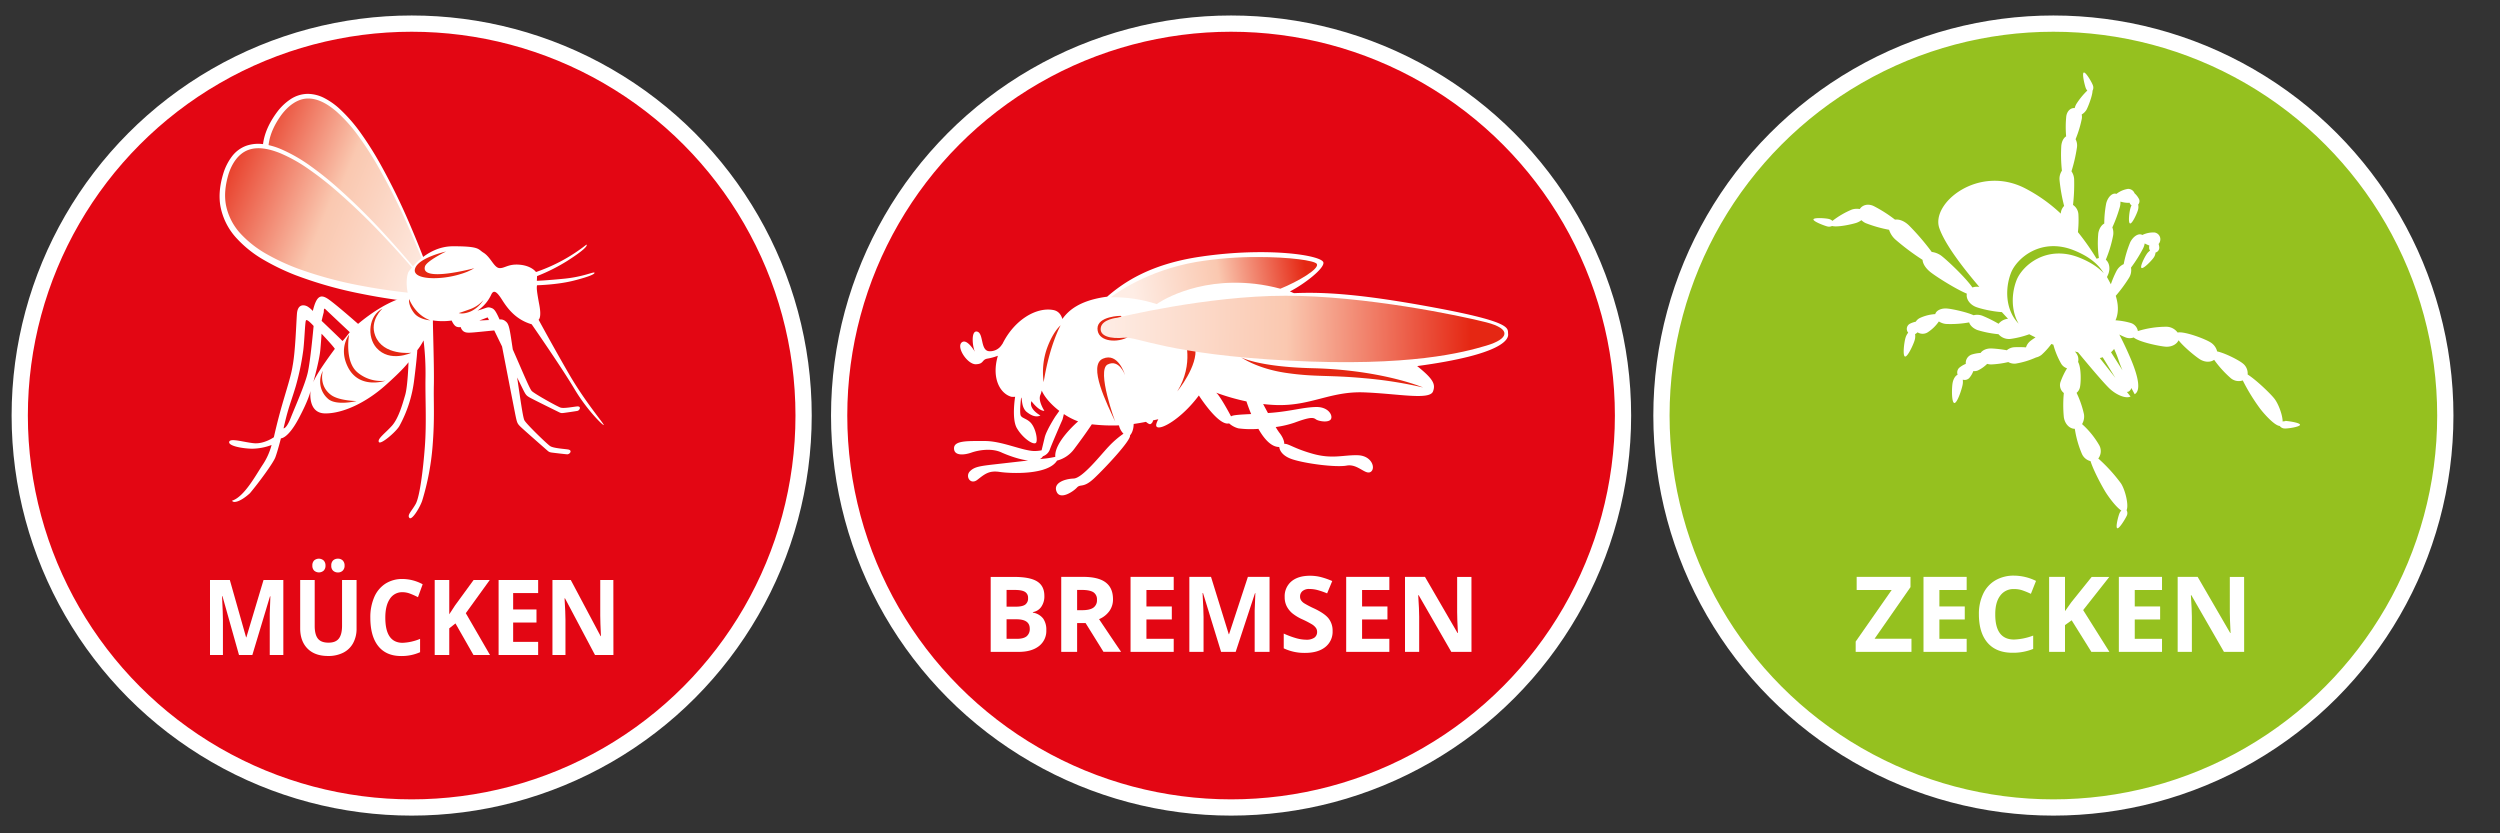
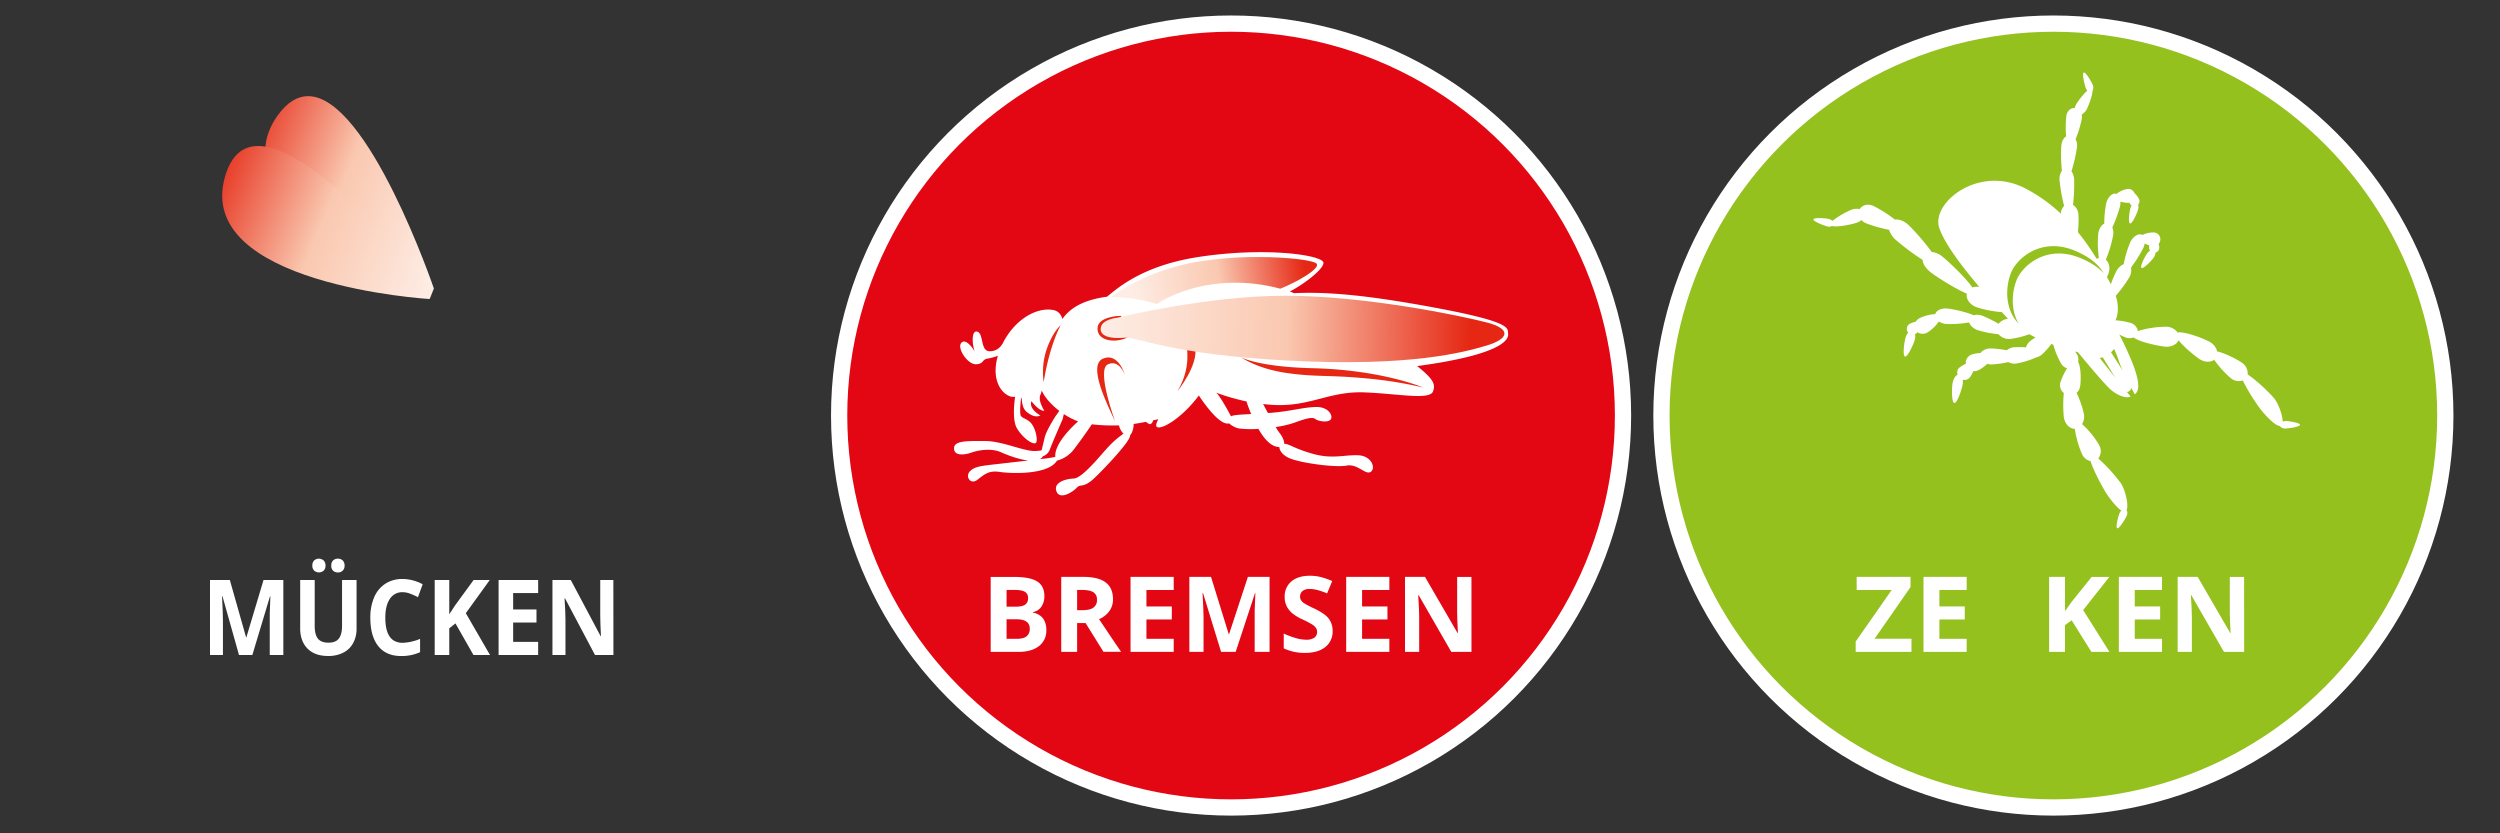
<svg xmlns="http://www.w3.org/2000/svg" xmlns:xlink="http://www.w3.org/1999/xlink" data-name="Ebene 1" height="186" id="Ebene_1" viewBox="0 0 1500 500" width="558">
  <rect x="0" y="0" width="1500" height="500" fill="#333333" stroke="none" />
  <defs>
    <style>.cls-1,.cls-4{fill:none;}.cls-2{clip-path:url(#clip-path);}.cls-3{fill:#e30613;}.cls-4{stroke:#fff;stroke-width:9.75px;}.cls-5{fill:#fff;}.cls-6{fill:#e52713;}.cls-7{clip-path:url(#clip-path-4);}.cls-8{fill:url(#Unbenannter_Verlauf_2);}.cls-9{clip-path:url(#clip-path-6);}.cls-10{fill:url(#Unbenannter_Verlauf_2-2);}.cls-11{clip-path:url(#clip-path-8);}.cls-12{fill:#95c11f;}.cls-13{clip-path:url(#clip-path-10);}.cls-14{clip-path:url(#clip-path-11);}.cls-15{fill:url(#Unbenannter_Verlauf_2-3);}.cls-16{clip-path:url(#clip-path-13);}.cls-17{fill:url(#Unbenannter_Verlauf_2-4);}</style>
    <clipPath id="clip-path">
      <rect class="cls-1" height="500" width="500" x="488.65" y="-0.67" />
    </clipPath>
    <clipPath id="clip-path-4">
      <path class="cls-1" d="M717.9,157.14c-29.83,5.16-48.74,19.13-51.45,21.23A83.25,83.25,0,0,1,694,182.46s22.5-16.31,59-12.16a106.2,106.2,0,0,1,15.22,2.93c10.75-4.38,23.66-12,21.86-14.89-1.24-2-16.29-4.12-35.26-4.12a222.09,222.09,0,0,0-36.91,2.92" />
    </clipPath>
    <linearGradient gradientTransform="matrix(-104.27, 0, 0, 104.27, 219007.76, 4271.44)" gradientUnits="userSpaceOnUse" id="Unbenannter_Verlauf_2" x1="2092.86" x2="2093.86" y1="-39.35" y2="-39.35">
      <stop offset="0" stop-color="#e52713" />
      <stop offset="0.5" stop-color="#fac8b0" />
      <stop offset="1" stop-color="#feede5" />
    </linearGradient>
    <clipPath id="clip-path-6">
      <path class="cls-1" d="M670.46,190.63s-9.17.8-10,6,6,6.78,14,6,26.31,10,99.07,13.76,104.66-5,118.22-9,15.55-10,0-14-73-15.95-120.41-15.95-100.87,13.16-100.87,13.16" />
    </clipPath>
    <linearGradient gradientTransform="matrix(0, -221.16, -221.16, 0, -7965.92, 461229.23)" id="Unbenannter_Verlauf_2-2" x1="2084.16" x2="2085.16" xlink:href="#Unbenannter_Verlauf_2" y1="-39.56" y2="-39.56" />
    <clipPath id="clip-path-8">
      <rect class="cls-1" height="500" width="500" x="982.03" y="-0.67" />
    </clipPath>
    <clipPath id="clip-path-10">
-       <rect class="cls-1" height="500" width="500" x="-3" y="-0.67" />
-     </clipPath>
+       </clipPath>
    <clipPath id="clip-path-11">
      <path class="cls-1" d="M166.55,69.35c-39.53,55.24,91.29,110,91.29,110l2.49-6.25S221,57.68,184.85,57.69c-6.27,0-12.45,3.48-18.3,11.66" />
    </clipPath>
    <linearGradient gradientTransform="matrix(0, 142.74, 142.74, 0, 7493.47, -294695.67)" id="Unbenannter_Verlauf_2-3" x1="2064.95" x2="2065.95" xlink:href="#Unbenannter_Verlauf_2" y1="-51.14" y2="-51.14" />
    <clipPath id="clip-path-13">
      <path class="cls-1" d="M135.09,105.67C116,170.85,257.52,179.4,257.52,179.4l.3-6.72S191.13,87.6,154.89,87.61c-8.94,0-16,5.17-19.8,18.06" />
    </clipPath>
    <linearGradient gradientTransform="matrix(0, 153.15, 153.15, 0, 7922.1, -316307.95)" id="Unbenannter_Verlauf_2-4" x1="2065.77" x2="2066.77" xlink:href="#Unbenannter_Verlauf_2" y1="-50.51" y2="-50.51" />
  </defs>
  <g class="cls-2">
    <g class="cls-2">
      <path class="cls-3" d="M738.65,484.49c129.88,0,235.16-105.28,235.16-235.16S868.53,14.17,738.65,14.17,503.49,119.46,503.49,249.33,608.77,484.49,738.65,484.49" />
      <circle class="cls-4" cx="738.65" cy="249.33" r="235.16" />
    </g>
    <g class="cls-2">
      <path class="cls-5" d="M729.61,235.58a129.32,129.32,0,0,0,18.26,5.27c.66,2,1.62,4.67,2.83,7.58-6.26.3-11.22.56-12.06,1.41,0,0-4.59-8.78-7.78-13a10,10,0,0,0-1.25-1.3m-82.72,17.28c-.45.39-14.49,12.47-13.71,21.3,0,0-3.79.79-6,1-.54.05-1.7.17-3.3.35a4.69,4.69,0,0,0,1.9-1.74,6.68,6.68,0,0,0,4.19-4.19c1.2-3.39,7.58-17.94,7.58-17.94l.77-3.16a40.94,40.94,0,0,0,8.55,4.39m258-52.46c-.4-3.39,3.19-7-43.85-15.75-43.7-8.15-66.39-9.54-84.59-8.72-1.16-.4-1.34-.63-2.51-1,9.07-4.69,20.75-13.9,20.12-17.39-.8-4.39-33.66-9.46-73.93-3.48-29.91,4.45-45.72,15.24-55.85,24-.53.07-1,.12-1.6.21-14.92,2.32-21.51,7.9-25.23,13.15-.84-2.75-2.47-4.82-5.47-5.38-10.2-1.89-23.43,5.9-30.55,20.46l-.15.08a8.33,8.33,0,0,1-7.77,4.18c-5.38-.4-3.19-10.76-7.18-11.76s-2.79,9.77-1.19,12.36c0,0-5-8.77-8.18-5.78s3.59,13.16,8.58,13,3.39-2.79,7-3.39a32.9,32.9,0,0,0,6.2-1.7c-4,13.67,1.49,22.82,8.16,24.62a17.89,17.89,0,0,0,2.2,0v0s-2.19,13.16,1,18.74,9.37,10.17,11.36,9c1.46-.87.2-9.17-3.39-12.56-2.15-2-4.59-2.39-5.38-3.58-1.28-1,0-11.17,0-11.17.76.56,0,5.38,3,8.37,2.39,2,5.66,3.91,8.57,2.4,0,0-7.18-3.79-5.38-8.58,0,0,4.38,6,7.77,5.79,0,0-4-6-2.39-9.57a16.42,16.42,0,0,0,.8-2.59c2,4.58,6.46,9.09,10.55,12.2l-2.38,3.35s-5.38,8.37-6.38,12.55c-.7,2.93-1.87,7.76-1.87,7.76a23,23,0,0,1-4.51.42c-7.17-.2-19.33-6-29.5-6s-18.54-.4-18.54,4.38,6.38,4,10.37,2.59,12.16-3,18.34,0c0,0,8.58,3.91,15.78,4.73l-16.18,1.85c-12.16,1.4-15.75,1.6-18.74,4.59s.2,8.37,4.38,5.18,6.78-5.78,13.36-4.78,29.1,2,34.49-6.78a18.53,18.53,0,0,0,10.16-6.78c3.34-4.44,7-9.42,10.73-15a106.56,106.56,0,0,0,16.29.63,10.22,10.22,0,0,0,2.69,5,55.47,55.47,0,0,0-8.77,7.58c-4.79,5-15.75,19.13-21.14,19.33s-12.51,2.65-10.16,8c2.19,5,10-.2,12.16-2.59s3.79.59,10.36-5.59S678.83,264,678,261.2c0,0,2.12-1.9,2.2-6.82,2.41-.35,4.84-.76,7.38-1.27,1.17,1,2.19,1.61,2.78,1.31a2.89,2.89,0,0,0,1.46-2.19l3.18-.69c-1.11,2.05-1.69,3.77-1,4.47,2.19,2.4,14.95-4.78,25.32-18.73,0,0,11.76,18.54,18.14,16.74a13.58,13.58,0,0,0,5.58,3,57.84,57.84,0,0,0,12,.3c3.42,6,7.72,10.95,12.54,10.87,0,0,0,4.78,7.78,7.37s26.11,5,32.69,3.79,11.16,5.78,14.35,3.79.8-9.77-7.77-10-15.15,2.39-26.71-.8-15-6.38-17.35-6c0,0,.2-2.79-3-6.78a31.55,31.55,0,0,1-2.14-3.34,59.45,59.45,0,0,0,11.31-2.64c9.17-3.39,11.17-3.19,12.76-2s7.58,2.19,9,0-1.39-7.58-9-7.38-14.55,2.4-25.72,3.39c-1,.09-2,.16-3,.24l-2.9-5.4c2.45.28,4.94.48,7.45.58,21.13.79,32.69-8.38,53.23-7.58s39.27,4.79,41.26-.6c1.6-4.31.23-7.36-9.52-15.18,51.21-6.91,55-16,54.57-19.3" />
      <path class="cls-6" d="M636.37,195.21s-6.58,11.57-10.17,34.09a43.39,43.39,0,0,1,2-20.33c3.78-10.37,8.17-13.76,8.17-13.76" />
      <path class="cls-6" d="M710.73,202.59s6,15.55-4.39,32.29c0,0,12.76-15.55,10.77-26.51s-6.38-5.78-6.38-5.78" />
      <path class="cls-6" d="M744.62,214.35s10,5.78,43.06,6.58,56.81,7.77,66.18,11.56a248.88,248.88,0,0,0-35.48-5.58c-21.53-2-29.31-.6-46.85-3.19s-26.91-9.37-26.91-9.37" />
    </g>
    <g class="cls-7">
      <rect class="cls-8" height="47.51" transform="translate(-17.36 116.14) rotate(-9)" width="128.3" x="665.01" y="144.59" />
    </g>
    <g class="cls-2">
      <path class="cls-6" d="M672.41,189.5s-13.92.12-13.92,7.63,10.41,8.72,17.19,5.69-3.27-13.32-3.27-13.32" />
    </g>
    <g class="cls-9">
      <rect class="cls-10" height="248.03" transform="translate(576.5 980.17) rotate(-89.4)" width="45.25" x="760.86" y="74.79" />
    </g>
    <g class="cls-2">
      <path class="cls-6" d="M669.22,253.26s-11.53-31.12-4.61-34.58S675,225,675,225s-4-13.83-13.25-9.8,2.53,27.32,7.49,38" />
    </g>
  </g>
  <g class="cls-11">
    <g class="cls-11">
      <path class="cls-12" d="M1232,484.49c129.88,0,235.16-105.28,235.16-235.16S1361.91,14.17,1232,14.17,996.87,119.46,996.87,249.33,1102.15,484.49,1232,484.49" />
      <circle class="cls-4" cx="1232.03" cy="249.33" r="235.16" />
      <path class="cls-5" d="M1371.16,252.74a4.73,4.73,0,0,0-1.58.19c0-3.87-2.51-10.68-5-13.81s-10.78-11.1-16-14.44a7.53,7.53,0,0,0-3-6.7c-2.31-1.88-10.45-6.12-15.29-7.13a8.79,8.79,0,0,0-3.94-5.4c-3.22-2.08-15.67-6.81-19.78-5.93a8.48,8.48,0,0,0-6.41-3.47,58.28,58.28,0,0,0-17.43,2.59,6.2,6.2,0,0,0-4.25-4.85,42.84,42.84,0,0,0-9.17-1.61c1.33-3,2.31-7.77.14-14.68a85.83,85.83,0,0,0,7.88-10.67,8.69,8.69,0,0,0,1.27-6.25,84.85,84.85,0,0,0,7.22-11.46,10.73,10.73,0,0,0,1-3.06,18.7,18.7,0,0,0,2.78,1.24,7.12,7.12,0,0,0-.13,1.33,3,3,0,0,0,.57,1.75,7.37,7.37,0,0,0-1.78,1.72c-1.43,1.94-4.4,7.88-3.37,8.65s5.67-3.94,7.1-5.88a6.06,6.06,0,0,0,1.32-3.32,3.06,3.06,0,0,0,2.26-3,8.14,8.14,0,0,0-.41-2.16,4.19,4.19,0,0,0,1-2.19,4.11,4.11,0,0,0-3.44-4.71,15,15,0,0,0-7.36,1.52,1.77,1.77,0,0,0-.22-.16c-2.12-1-5.23,1-7,4.49a68,68,0,0,0-3.92,13.14,9.27,9.27,0,0,0-4.26,4,56.54,56.54,0,0,0-3.44,8.09h0c-.74-1.4-1.52-2.86-2.34-4.36.29-.6.53-1.12.7-1.53,1.42-3.42.76-7.05-1.4-8.84a73.46,73.46,0,0,0,4.37-14.4,9.23,9.23,0,0,0-.44-5,85.65,85.65,0,0,0,4.52-12.3,10.86,10.86,0,0,0,.33-3.19,16.18,16.18,0,0,0,5,.75,3.26,3.26,0,0,0,.47-.09,1.89,1.89,0,0,0,.06.18,3.05,3.05,0,0,0,1.16,1.45,7.62,7.62,0,0,0-.66,1.56c-.71,2.31-1.5,8.9-.27,9.27s4-5.61,4.71-7.91a6.36,6.36,0,0,0,.17-3.42,3.06,3.06,0,0,0,.59-3.14,11.82,11.82,0,0,0-2.76-3.64,4.08,4.08,0,0,0-4-2.62,14.93,14.93,0,0,0-6.87,3c-.09,0-.18-.07-.27-.09-2.29-.58-4.92,2-5.88,5.82a66,66,0,0,0-1.15,12.07c-1.69.87-3.12,3.05-3.58,5.8a62.16,62.16,0,0,0,.36,14.88,6.38,6.38,0,0,0-1.36.45,146.57,146.57,0,0,0-11.23-16,65.87,65.87,0,0,0,.3-10.62,7.32,7.32,0,0,0-3.24-5.69,108.3,108.3,0,0,0,.68-15.18,9.17,9.17,0,0,0-1.61-5,93.68,93.68,0,0,0,3.3-14.36,8.06,8.06,0,0,0-.83-4.89,68,68,0,0,0,3.73-12.27,6.81,6.81,0,0,0-.06-2.56,8.46,8.46,0,0,0,2.8-2.71c1-1.72,3.67-8.6,3.7-11.55a3.88,3.88,0,0,0,.18-3.33c-.63-1.79-4.24-8-5.43-7.58s.49,7.32,1.12,9.11a4.78,4.78,0,0,0,1,1.7,43,43,0,0,0-6.63,8.13,9.3,9.3,0,0,0-.93,2.37c-2.41-.19-4.53,1.65-5.06,4.88a65.2,65.2,0,0,0-.09,12.09c-1.47.91-2.58,2.84-2.89,5.52a88.84,88.84,0,0,0,.36,15.1,8.72,8.72,0,0,0-1.41,5.79,103.66,103.66,0,0,0,2.73,15.35,7,7,0,0,0-2,4.61,94.6,94.6,0,0,0-21.38-15.18c-28-14.44-56.74,8.89-51.49,23.9,3.29,9.42,13.53,23,24,35.25a8.11,8.11,0,0,0-4.14.35c-4.21-6.07-14.56-15.75-17.89-18.43a12.13,12.13,0,0,0-6.52-2.89,144.9,144.9,0,0,0-13.68-15.94c-2.86-2.75-6-3.83-8.36-3.45a81.86,81.86,0,0,0-12.82-8.17c-3.48-1.63-6.79-.6-8.32,1.81a10,10,0,0,0-4.67.27,50.47,50.47,0,0,0-11.75,6.84,4.54,4.54,0,0,0-2.05-1.14c-1.83-.49-9-1-9.32.21s6.31,3.73,8.15,4.21a4.1,4.1,0,0,0,3-.23c3.3.94,12.3-1.1,14.7-1.92a11,11,0,0,0,2.92-1.57,8.88,8.88,0,0,0,2.55,1.77,78,78,0,0,0,14.05,4,13.14,13.14,0,0,0,3.79,5.85,141.4,141.4,0,0,0,16.3,12.19c.14,2.26,1.71,4.92,4.65,7.29,3.21,2.59,15,10.11,21.92,13-.59,2.88,1.44,6.19,5,7.78,2.6,1.17,10.48,3,16,3.28,1.29,1.42,2.53,2.76,3.7,4a8.51,8.51,0,0,0-5.67,3,78.69,78.69,0,0,0-9.47-4.72,8.79,8.79,0,0,0-5.52-.39c-4.16-1.94-12.67-3.72-15.54-4-3.63-.42-6.82,1-7.47,3.32a25.39,25.39,0,0,0-9.36,2.4,6.16,6.16,0,0,0-2.33,2.16,13.64,13.64,0,0,0-3.65,1.29,3.5,3.5,0,0,0-1.23,4.8,2.86,2.86,0,0,0,.36.48,8.47,8.47,0,0,0-1.6,3c-.86,2.81-1.83,10.85-.34,11.31s4.9-6.85,5.76-9.65a8.25,8.25,0,0,0,.3-3.8,3.13,3.13,0,0,0,.32-.15,7.09,7.09,0,0,0,1.17-.92,5.71,5.71,0,0,0,5.89.12,23.81,23.81,0,0,0,6.89-6.64,9.55,9.55,0,0,0,4.23,1.5,62.66,62.66,0,0,0,13.94-.93c.54,1.8,2.38,3.6,4.94,4.58a61.59,61.59,0,0,0,12.66,2.5,8.33,8.33,0,0,0,7.16,2.84,54.47,54.47,0,0,0,11.31-2.81q1.85,1,3.75,1.89c-1.29.83-2.36,1.58-3,2.08a8.06,8.06,0,0,0-2.72,3.9,57.46,57.46,0,0,0-7.07-.08,7.47,7.47,0,0,0-4.42,1.82,71.45,71.45,0,0,0-9.28-1.09c-2.85-.07-5.32,1-6.46,2.7a21.66,21.66,0,0,0-5.45,1,5.31,5.31,0,0,0-3.43,5.55,14.73,14.73,0,0,0-4,2.4,3.93,3.93,0,0,0-.91,4.13c-1.31.54-2.54,2.44-3,4.88-.58,3.09-.67,11.75,1,12.06s4.4-7.85,5-10.94a9.38,9.38,0,0,0,.09-3.06,3.87,3.87,0,0,0,3.78-.86,13.42,13.42,0,0,0,2.56-4.29,5.45,5.45,0,0,0,2.63-.32,20.41,20.41,0,0,0,5.67-4,9.7,9.7,0,0,0,2.33.35,55.38,55.38,0,0,0,10.33-1.43,7.56,7.56,0,0,0,4.41.93,49.16,49.16,0,0,0,12.23-3.69,8.24,8.24,0,0,0,3.38-1.62,43.89,43.89,0,0,0,5.84-6.48l1.19.44a48.17,48.17,0,0,0,4.74,11.47,6.41,6.41,0,0,0,3.47,2.7,43.76,43.76,0,0,0-4,8.44,6,6,0,0,0,2.08,6.38,75.45,75.45,0,0,0,0,14.46c.57,4.06,3.45,7.06,6.58,7a62.29,62.29,0,0,0,4.24,15,7.65,7.65,0,0,0,5.2,4.41c1.79,5.78,7.33,16,9.43,19.22s6.12,8.54,9.06,10.44a4.73,4.73,0,0,0-1,1.38c-.81,1.73-2.6,8.68-1.46,9.21s4.79-5.55,5.6-7.27a3.62,3.62,0,0,0,0-3.56c1.4-2.92-.75-12-3.32-16a96,96,0,0,0-13.66-15,7.27,7.27,0,0,0,.66-7.8,51.52,51.52,0,0,0-10.39-12.84,9,9,0,0,0,1.14-5.94,58.91,58.91,0,0,0-4.44-12.82,5.83,5.83,0,0,0,1.91-2.88c.8-2.68,1-12.23-1-15.66a6.28,6.28,0,0,0-.83-4.86,12.14,12.14,0,0,0-1.09-1.42l1.87.5c3.65,4.42,15.59,18.8,19.33,22.13,4.44,3.94,9.71,5.74,12.19,4.41l-2.24-2.85a1.48,1.48,0,0,0,1.15-.17,3.54,3.54,0,0,0,1.58-2.11c1.2,2.27,2,3.74,2,3.74,3.62-2.11,2.61-9.64-2.66-21.93-2.61-6.09-4.91-10.74-6.58-13.88,0,0,0,0,0,0a39.85,39.85,0,0,0,3.74,1.71,6.82,6.82,0,0,0,4.89.05c3.35,2.78,15.37,5.21,19,5.52s6.8-1.33,7.93-3.84c3.28,4.16,10.13,9.7,12.68,11.34,3,1.93,6.49,2,8.67.39a64.35,64.35,0,0,0,9.83,10.88,7.42,7.42,0,0,0,7.35,1.48,115.32,115.32,0,0,0,10.58,17.18c2.86,3.67,8.71,10,11.6,10.14a3.78,3.78,0,0,0,3.11,1.53c1.9.08,9-1,9.06-2.23s-7-2.26-8.87-2.34M1247.67,154.6c-19.85-7.95-34.41,4.8-37.8,13.67-2.92,7.63-3.38,17.88,1.31,25.93-8.12-8.38-8.12-21.23-4.63-30.35,3.39-8.86,18-21.61,37.8-13.66,9.25,3.71,14.74,8.42,17.91,13.75-3.3-3.53-8-6.69-14.59-9.34m12.21,60.24a16.4,16.4,0,0,0,1.73-.5c2.31,3.77,5.33,8.69,7.63,12.39Zm11.32,1.4c.63,1.89,1.43,3.91,2.3,5.93l-6.89-10.81a14.77,14.77,0,0,0,1.86-2c1,2.23,2,4.59,2.73,6.89" />
    </g>
  </g>
  <g class="cls-13">
    <path class="cls-3" d="M247,484.49c129.88,0,235.17-105.28,235.17-235.16S376.88,14.17,247,14.17,11.84,119.46,11.84,249.33,117.13,484.49,247,484.49" />
    <circle class="cls-4" cx="247" cy="249.33" r="235.16" />
  </g>
  <g class="cls-14">
    <rect class="cls-15" height="169.44" transform="translate(10.66 252.88) rotate(-67.75)" width="163.06" x="112.14" y="33.78" />
  </g>
  <g class="cls-13">
    <path class="cls-5" d="M258.56,176.74c.44-1.29.93-2.55,1.4-3.82v.27c-4.59-12.79-9.72-25.4-15.25-37.81A380.56,380.56,0,0,0,226.33,99a197.44,197.44,0,0,0-11-17,91.67,91.67,0,0,0-13.36-15c-5-4.28-10.94-8-17.29-7.89s-11.82,4.52-15.71,9.65c-3.88,5.33-6.93,11.3-7.76,17.74a35.37,35.37,0,0,0,3,19A64.37,64.37,0,0,0,174.9,122a130.35,130.35,0,0,0,14.41,14,237.41,237.41,0,0,0,33.36,22.77,344.36,344.36,0,0,0,35.89,18m-2.2,4.81a347.72,347.72,0,0,1-36.08-18.69,241.51,241.51,0,0,1-33.67-23.68,134.2,134.2,0,0,1-14.67-14.63,67.84,67.84,0,0,1-11.14-17.68A38.87,38.87,0,0,1,157.88,86c1-7.11,4.45-13.56,8.63-19.12a32.71,32.71,0,0,1,7.75-7.31,19,19,0,0,1,10.35-3.25A22.09,22.09,0,0,1,195,59.05a42.12,42.12,0,0,1,8.57,6.07,94.27,94.27,0,0,1,13.5,15.6A197.44,197.44,0,0,1,228,98.09a386.11,386.11,0,0,1,18,36.74c5.37,12.53,10.32,25.22,14.75,38.11l.05.14-.06.13a36.06,36.06,0,0,1-2.85,6.11Z" />
  </g>
  <g class="cls-16">
    <rect class="cls-17" height="166.04" transform="translate(-7.43 255.93) rotate(-67.75)" width="138.67" x="117.56" y="50.48" />
  </g>
  <g class="cls-13">
    <path class="cls-5" d="M257.36,176.72c0-1.35,0-2.71.07-4.06l.08.26C249,162.35,240,152.14,230.65,142.24A383.13,383.13,0,0,0,201.32,114a195.87,195.87,0,0,0-16-12.44,91.49,91.49,0,0,0-17.56-9.79c-6.1-2.4-13-4-18.92-1.75s-9.68,8.16-11.67,14.29c-1.9,6.31-2.81,13-1.47,19.31a35.46,35.46,0,0,0,9,16.95,64.51,64.51,0,0,0,15.64,12.08,130.15,130.15,0,0,0,18.2,8.44,238.1,238.1,0,0,0,39,10.5,345.62,345.62,0,0,0,39.81,5.13m-.5,5.27a349.87,349.87,0,0,1-40.22-5.75A242.52,242.52,0,0,1,177.05,165a135.77,135.77,0,0,1-18.68-9A68.2,68.2,0,0,1,142,143a38.87,38.87,0,0,1-9.64-18.73c-1.38-7.06-.26-14.27,1.85-20.9a33.2,33.2,0,0,1,4.91-9.46,18.93,18.93,0,0,1,8.7-6.47,22.12,22.12,0,0,1,10.71-.86,42.23,42.23,0,0,1,10.09,2.91,94,94,0,0,1,17.89,10.28,197.85,197.85,0,0,1,16,12.79,385,385,0,0,1,29.07,28.77c9.2,10.06,18.06,20.4,26.49,31.12l.09.11v.15a35.35,35.35,0,0,1-.69,6.7Z" />
    <path class="cls-5" d="M139.25,300.4c7.35-2.31,14.34-15.52,18.35-21.52A39.31,39.31,0,0,0,162.94,267a34.52,34.52,0,0,1-11.72,2.23c-5.87-.11-14.31-1.67-13.71-4.12s8.68.22,14.8.82,12-3.58,12-3.58,2.05-9.3,4.84-19,5.56-18.1,6.4-23.73c1.69-8.8,2.14-24.94,2.61-31.3s4.63-5.39,6.35-4.42a14.43,14.43,0,0,1,3.18,2.68c2.18-9,4.62-10.28,9.27-7.11s17.89,14.86,17.89,14.86c18.54-15.45,30.27-16.46,30.27-16.46-2.47-9.78-.05-14.67-.05-14.67s10.15-15.37,26.57-15.43,15.08,1.8,18.4,3.81c4.39,2.68,6.37,9,9.55,9.27s5.37-2.71,12.45-2,9.55,4.37,9.55,4.37a102.26,102.26,0,0,0,30.28-16.47c1,.73-2.31,3.92-11.35,9.69a109.14,109.14,0,0,1-18.3,9.22c0,1.22-.12,2.82-.12,2.82s5.13-.14,16.5-1.27,17.72-4.34,18.08-3.6-2.8,2.33-12.58,4.8-21.88,2.75-21.88,2.75c-.35,1.72-.09,4,1.38,11.86s-.46,8.8-.46,8.8,8.85,16.35,18.18,32.46,19.89,28.55,20.87,30.51-9.56-8-17.42-21.23-25.78-39-25.78-39c-10-2.9-14.93-10.22-17.88-14.86s-4.91-6.11-6.37-2.92a22.76,22.76,0,0,1-8.26,9.6l1.55-.48c4.49-1.33,4.52-2,7.12-1,1.57.62,2.57,2.28,4.6,6.8a4.51,4.51,0,0,1,3.71,1.19c2.08,1.55,2.42,4.9,4.21,16.76,5.69,12.9,10,23.4,11.34,24.89,1.49,1.67,15.38,9.37,17.29,10s6.73-.32,9.76-.67,1.81,2.4.37,2.67-5.88.91-7.66,1.15-2.13.24-3.34-.36-15.48-7.61-17.54-8.79-2.39-1.54-4.13-5c-.39-.78-1.7-3.44-3.47-7.06,2,13.44,3.44,23.89,4.35,25.68,1.09,2.19,13.59,14.26,15.44,15.48s7.21,1.57,10.51,2,1.24,3.06-.35,2.94-6.48-.71-8.44-.95-2.32-.37-3.42-1.34-14.21-12.43-16.07-14.26-2.07-2.31-2.95-6.47c-.61-2.94-5.38-27.53-8.12-41.66l-4.69-9.64c-15.19,1.44-16.41,1.92-18.61.42a4.83,4.83,0,0,1-1.52-2.45,4.42,4.42,0,0,1-2.43-.19c-1.2-.42-2.21-2-3-3.72a38.67,38.67,0,0,1-11.25-.07c0,5.51.81,28.36.58,38.87s.55,19.92-.74,36.18a152.76,152.76,0,0,1-6.27,33.14c-1.33,4-6.2,12-7.67,10.29s1.33-4,3.76-8.32,4.47-20.3,5.53-34.6.17-28.85.37-41.2a163.64,163.64,0,0,0-1.16-22.37,36,36,0,0,1-3.77,5.88s-.11,4-1.9,18.1a76.28,76.28,0,0,1-8.85,27.41c-1.95,3.42-11.33,11.51-12.32,9.56s4-5.38,7.92-9.8,6.32-13,7.89-18.36,2-19.68,2-19.68-3,4.29-14.26,14.22-25,16.57-35.77,16.48-8.72-13.68-8.72-13.68-.71,4.66-7.17,16.78S168.55,263,168.55,263s-2.05,8.07-3.38,11.5-9.86,15.06-15.21,21.43c-5.88,5.35-10,6.06-10.71,4.51m48.92-104.85s-4.29-4.88-4.65-3.16c-.49.85-.82,11.74-1.54,17.6a151.75,151.75,0,0,1-4.58,21.9c-2.06,6.85-3.27,9.91-4.62,14.56S170.13,257,170.13,257s1.71.36,4.25-6.13,8.76-20.31,10.33-27.53,3.22-25.19,3.46-27.76m12.76,13.78c-.74-1.47-8-9.14-8-9.14s-.12,2.81-.71,9.53-4.35,19.94-4.35,19.94c1.45-5,13-20.33,13-20.33m9-10.05s-13.37-12.55-14.6-13.77-.84,1.35-1.08,2.07-1.21,4.91-1.21,4.91,11.14,10.6,12.49,12.06c0,0,.13.25,4.4-5.27m77.69-7c1.85-.08,3.91-.2,5.82-.29l-.78-1.59-5,1.88" />
    <path class="cls-6" d="M267.76,150.88S250.88,154.55,249,161.3s15.65,6.94,27.52,3.08a34.45,34.45,0,0,0,8.06-3.46s-32.29,8.71-29.62-1c.93-3.38,12.79-9.06,12.79-9.06" />
-     <path class="cls-6" d="M245.5,179.48a25.54,25.54,0,0,0,4.72,7.38,20.43,20.43,0,0,0,8,5.37s-6.66-.4-9.75-4.39c-3.74-4.83-3-8.36-3-8.36" />
-     <path class="cls-6" d="M229.48,185.16s-7.89,7-4.37,16.17c4.67,12.29,21.7,10.33,21.7,10.33s-12.86,6.12-20.91-2.93c-5.87-6.61-4.75-19.4,3.58-23.57" />
+     <path class="cls-6" d="M229.48,185.16s-7.89,7-4.37,16.17c4.67,12.29,21.7,10.33,21.7,10.33s-12.86,6.12-20.91-2.93" />
    <path class="cls-6" d="M209.45,200.9s-2.87,15.53,4.82,22.35a22,22,0,0,0,17.1,5.16S216,233.79,209,220.73c-6.18-11.63.43-19.83.43-19.83" />
    <path class="cls-6" d="M193.73,222.54s-2.73,8.91,5,14.51c4.81,3.46,15.24,3.58,15.24,3.58s-12.52,3.12-17.32-1.5a13.6,13.6,0,0,1-2.94-16.59" />
    <path class="cls-6" d="M290.08,180a19.06,19.06,0,0,1-7.54,5.32c-4.63,1.69-7.26,2.52-7.26,2.52s2.52,1,7.29-1.05a18,18,0,0,0,7.51-6.79" />
  </g>
-   <rect class="cls-1" height="500" width="500" x="-3" y="-0.67" />
  <path class="cls-5" d="M143.4,393l-9.92-35.29h-.25q.53,10.77.53,14.37V393H126V348h11.9l9.75,34.4h.17L158.12,348H170v45h-8.15V371.72c0-1,0-2.16,0-3.48s.16-4.79.38-10.45H162L151.41,393Z" />
  <path class="cls-5" d="M213.94,348v29.1a17.89,17.89,0,0,1-2.05,8.74,13.76,13.76,0,0,1-5.9,5.75,19.56,19.56,0,0,1-9.14,2q-7.95,0-12.34-4.44T180.11,377V348h8.71v27.54c0,3.46.64,6,1.92,7.63s3.39,2.43,6.34,2.43,4.93-.82,6.21-2.45,1.94-4.19,1.94-7.68V348Zm-26.53-8.64a4.21,4.21,0,0,1,1.06-3.08,4.33,4.33,0,0,1,5.78.07,4.25,4.25,0,0,1,1.05,3,4.1,4.1,0,0,1-1.07,3,4.32,4.32,0,0,1-5.76,0A4.08,4.08,0,0,1,187.41,339.39Zm11.36,0a4,4,0,0,1,1.14-3.15,4.14,4.14,0,0,1,2.84-1,3.91,3.91,0,0,1,2.91,1.1,4.16,4.16,0,0,1,1.09,3.05,4,4,0,0,1-1.1,3,3.9,3.9,0,0,1-2.9,1.11,4.14,4.14,0,0,1-2.84-1A3.88,3.88,0,0,1,198.77,339.39Z" />
  <path class="cls-5" d="M241.54,355.32a8.66,8.66,0,0,0-7.64,4.05q-2.72,4-2.71,11.27,0,15,10.35,15.05a30.34,30.34,0,0,0,10.51-2.37v8a27.18,27.18,0,0,1-11.33,2.3q-9,0-13.76-5.95t-4.76-17.09a30.11,30.11,0,0,1,2.34-12.29,18,18,0,0,1,6.72-8.09,18.66,18.66,0,0,1,10.28-2.81,25.76,25.76,0,0,1,12.06,3.17l-2.82,7.75a43.41,43.41,0,0,0-4.65-2.09A12.73,12.73,0,0,0,241.54,355.32Z" />
  <path class="cls-5" d="M294,393h-9.92l-10.8-18.95L269.56,377V393h-8.74V348h8.74v20.58l3.44-5.29L284.16,348h9.7l-14.38,19.91Z" />
  <path class="cls-5" d="M322.89,393H299.16V348h23.73v7.82h-15v9.87h14v7.82h-14v11.59h15Z" />
  <path class="cls-5" d="M368.05,393H357L339,359h-.26q.54,9,.54,12.85V393h-7.81V348h11l17.9,33.69h.2q-.42-8.78-.42-12.4V348h7.86Z" />
  <path class="cls-5" d="M594.41,346.15h14q9.57,0,13.89,2.72t4.32,8.66a10.89,10.89,0,0,1-1.89,6.61,7.52,7.52,0,0,1-5,3.11v.31a9.86,9.86,0,0,1,6.17,3.57,11.61,11.61,0,0,1,1.89,6.95,11.47,11.47,0,0,1-4.44,9.6q-4.45,3.44-12.08,3.44H594.41ZM603.94,364h5.54c2.58,0,4.46-.4,5.61-1.2a4.47,4.47,0,0,0,1.74-4,4,4,0,0,0-1.89-3.71c-1.26-.75-3.26-1.12-6-1.12h-5Zm0,7.57v11.72h6.22c2.62,0,4.56-.51,5.81-1.51a5.57,5.57,0,0,0,1.88-4.61q0-5.61-8-5.6Z" />
  <path class="cls-5" d="M646.27,373.86v17.26h-9.53v-45h13.1q9.17,0,13.57,3.34t4.39,10.13a11.89,11.89,0,0,1-2.18,7.06,14.53,14.53,0,0,1-6.18,4.85q10.15,15.17,13.22,19.59H662.08l-10.73-17.26Zm0-7.75h3.08c3,0,5.24-.5,6.67-1.51a5.36,5.36,0,0,0,2.16-4.73,5,5,0,0,0-2.2-4.56q-2.21-1.35-6.82-1.35h-2.89Z" />
  <path class="cls-5" d="M704.23,391.12h-25.9v-45h25.9V354H687.86v9.88h15.23v7.81H687.86v11.6h16.37Z" />
  <path class="cls-5" d="M732.65,391.12l-10.83-35.28h-.28q.59,10.77.59,14.36v20.92h-8.52v-45h13l10.64,34.39h.19l11.29-34.39h13v45H752.8V369.83c0-1,0-2.16,0-3.47s.17-4.8.42-10.46H753l-11.59,35.22Z" />
  <path class="cls-5" d="M799.56,378.63a11.62,11.62,0,0,1-4.39,9.6q-4.38,3.51-12.19,3.51A28.72,28.72,0,0,1,770.24,389v-8.86A52.34,52.34,0,0,0,778,383a22.92,22.92,0,0,0,5.76.83,8.21,8.21,0,0,0,4.82-1.2,4.1,4.1,0,0,0,1.68-3.57,4,4,0,0,0-.74-2.35,8.29,8.29,0,0,0-2.17-2,56.79,56.79,0,0,0-5.83-3.05,27.37,27.37,0,0,1-6.18-3.72,13.89,13.89,0,0,1-3.3-4.15,11.88,11.88,0,0,1-1.23-5.54,11.6,11.6,0,0,1,4-9.38q4.05-3.42,11.18-3.42a26.54,26.54,0,0,1,6.69.83,47.62,47.62,0,0,1,6.66,2.34l-3.07,7.41a45.7,45.7,0,0,0-6-2.06,19.13,19.13,0,0,0-4.63-.58,6.13,6.13,0,0,0-4.15,1.26,4.18,4.18,0,0,0-1.45,3.29,4.09,4.09,0,0,0,.59,2.2,6.32,6.32,0,0,0,1.86,1.81,56.51,56.51,0,0,0,6.05,3.16q6.3,3,8.64,6A11.8,11.8,0,0,1,799.56,378.63Z" />
  <path class="cls-5" d="M833.61,391.12h-25.9v-45h25.9V354H817.25v9.88h15.22v7.81H817.25v11.6h16.36Z" />
  <path class="cls-5" d="M882.89,391.12H870.77l-19.56-34h-.28q.59,9,.58,12.86v21.16H843v-45h12l19.53,33.68h.22q-.46-8.76-.46-12.4V346.15h8.58Z" />
  <path class="cls-5" d="M1146.88,391.12h-33.47v-6.18L1135,354h-21v-7.87h32.3v6.15l-21.54,30.95h22.12Z" />
  <path class="cls-5" d="M1180,391.12h-25.9v-45H1180V354h-16.37v9.87h15.23v7.82h-15.23v11.6H1180Z" />
-   <path class="cls-5" d="M1208.44,353.44a9.74,9.74,0,0,0-8.34,4q-3,4-2.95,11.28,0,15,11.29,15a35.68,35.68,0,0,0,11.47-2.37v8a31.82,31.82,0,0,1-12.37,2.31q-9.81,0-15-6t-5.2-17.09a27.75,27.75,0,0,1,2.56-12.28,18.37,18.37,0,0,1,7.33-8.09,21.69,21.69,0,0,1,11.22-2.82,30.3,30.3,0,0,1,13.16,3.17l-3.07,7.75a50.83,50.83,0,0,0-5.08-2.09A15,15,0,0,0,1208.44,353.44Z" />
  <path class="cls-5" d="M1265.65,391.12h-10.83L1243,372.17l-4,2.89v16.06h-9.53v-45H1239v20.58l3.75-5.3L1255,346.15h10.58l-15.69,19.9Z" />
  <path class="cls-5" d="M1297.21,391.12h-25.9v-45h25.9V354h-16.36v9.87h15.23v7.82h-15.23v11.6h16.36Z" />
  <path class="cls-5" d="M1346.49,391.12h-12.12l-19.56-34h-.28q.59,9,.59,12.86v21.16h-8.52v-45h12l19.54,33.68h.21q-.46-8.76-.46-12.4V346.15h8.58Z" />
</svg>